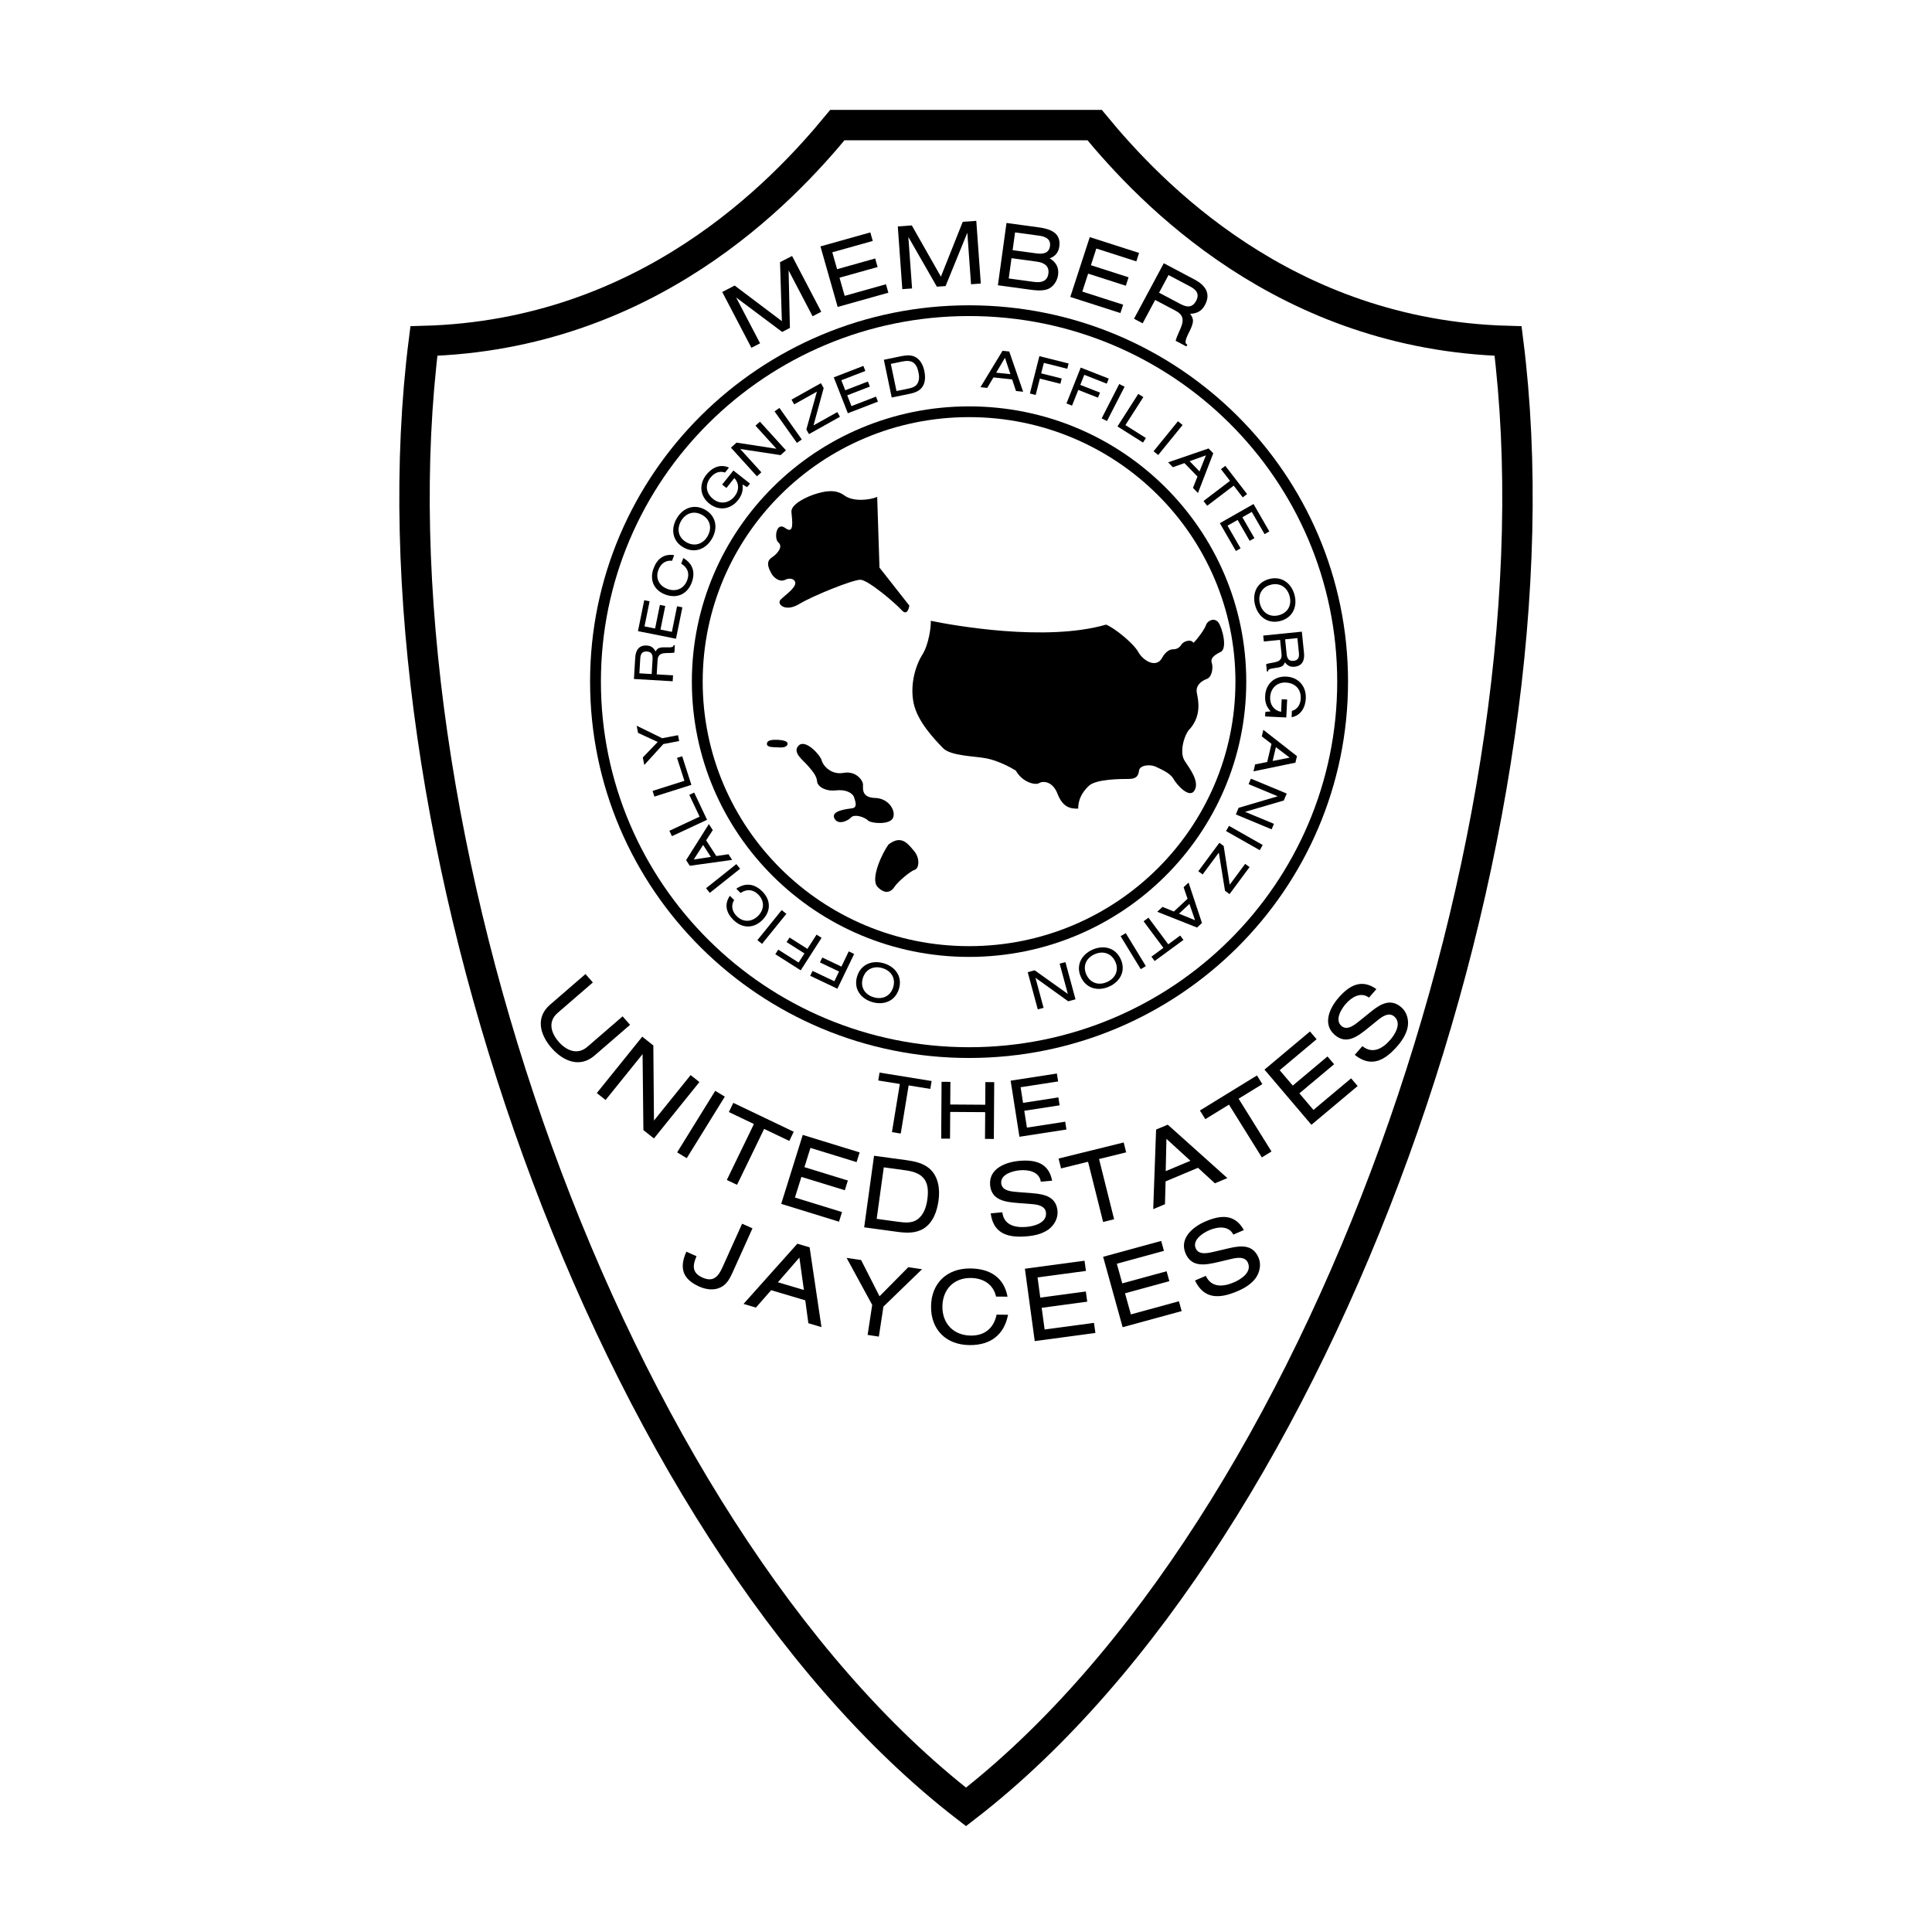
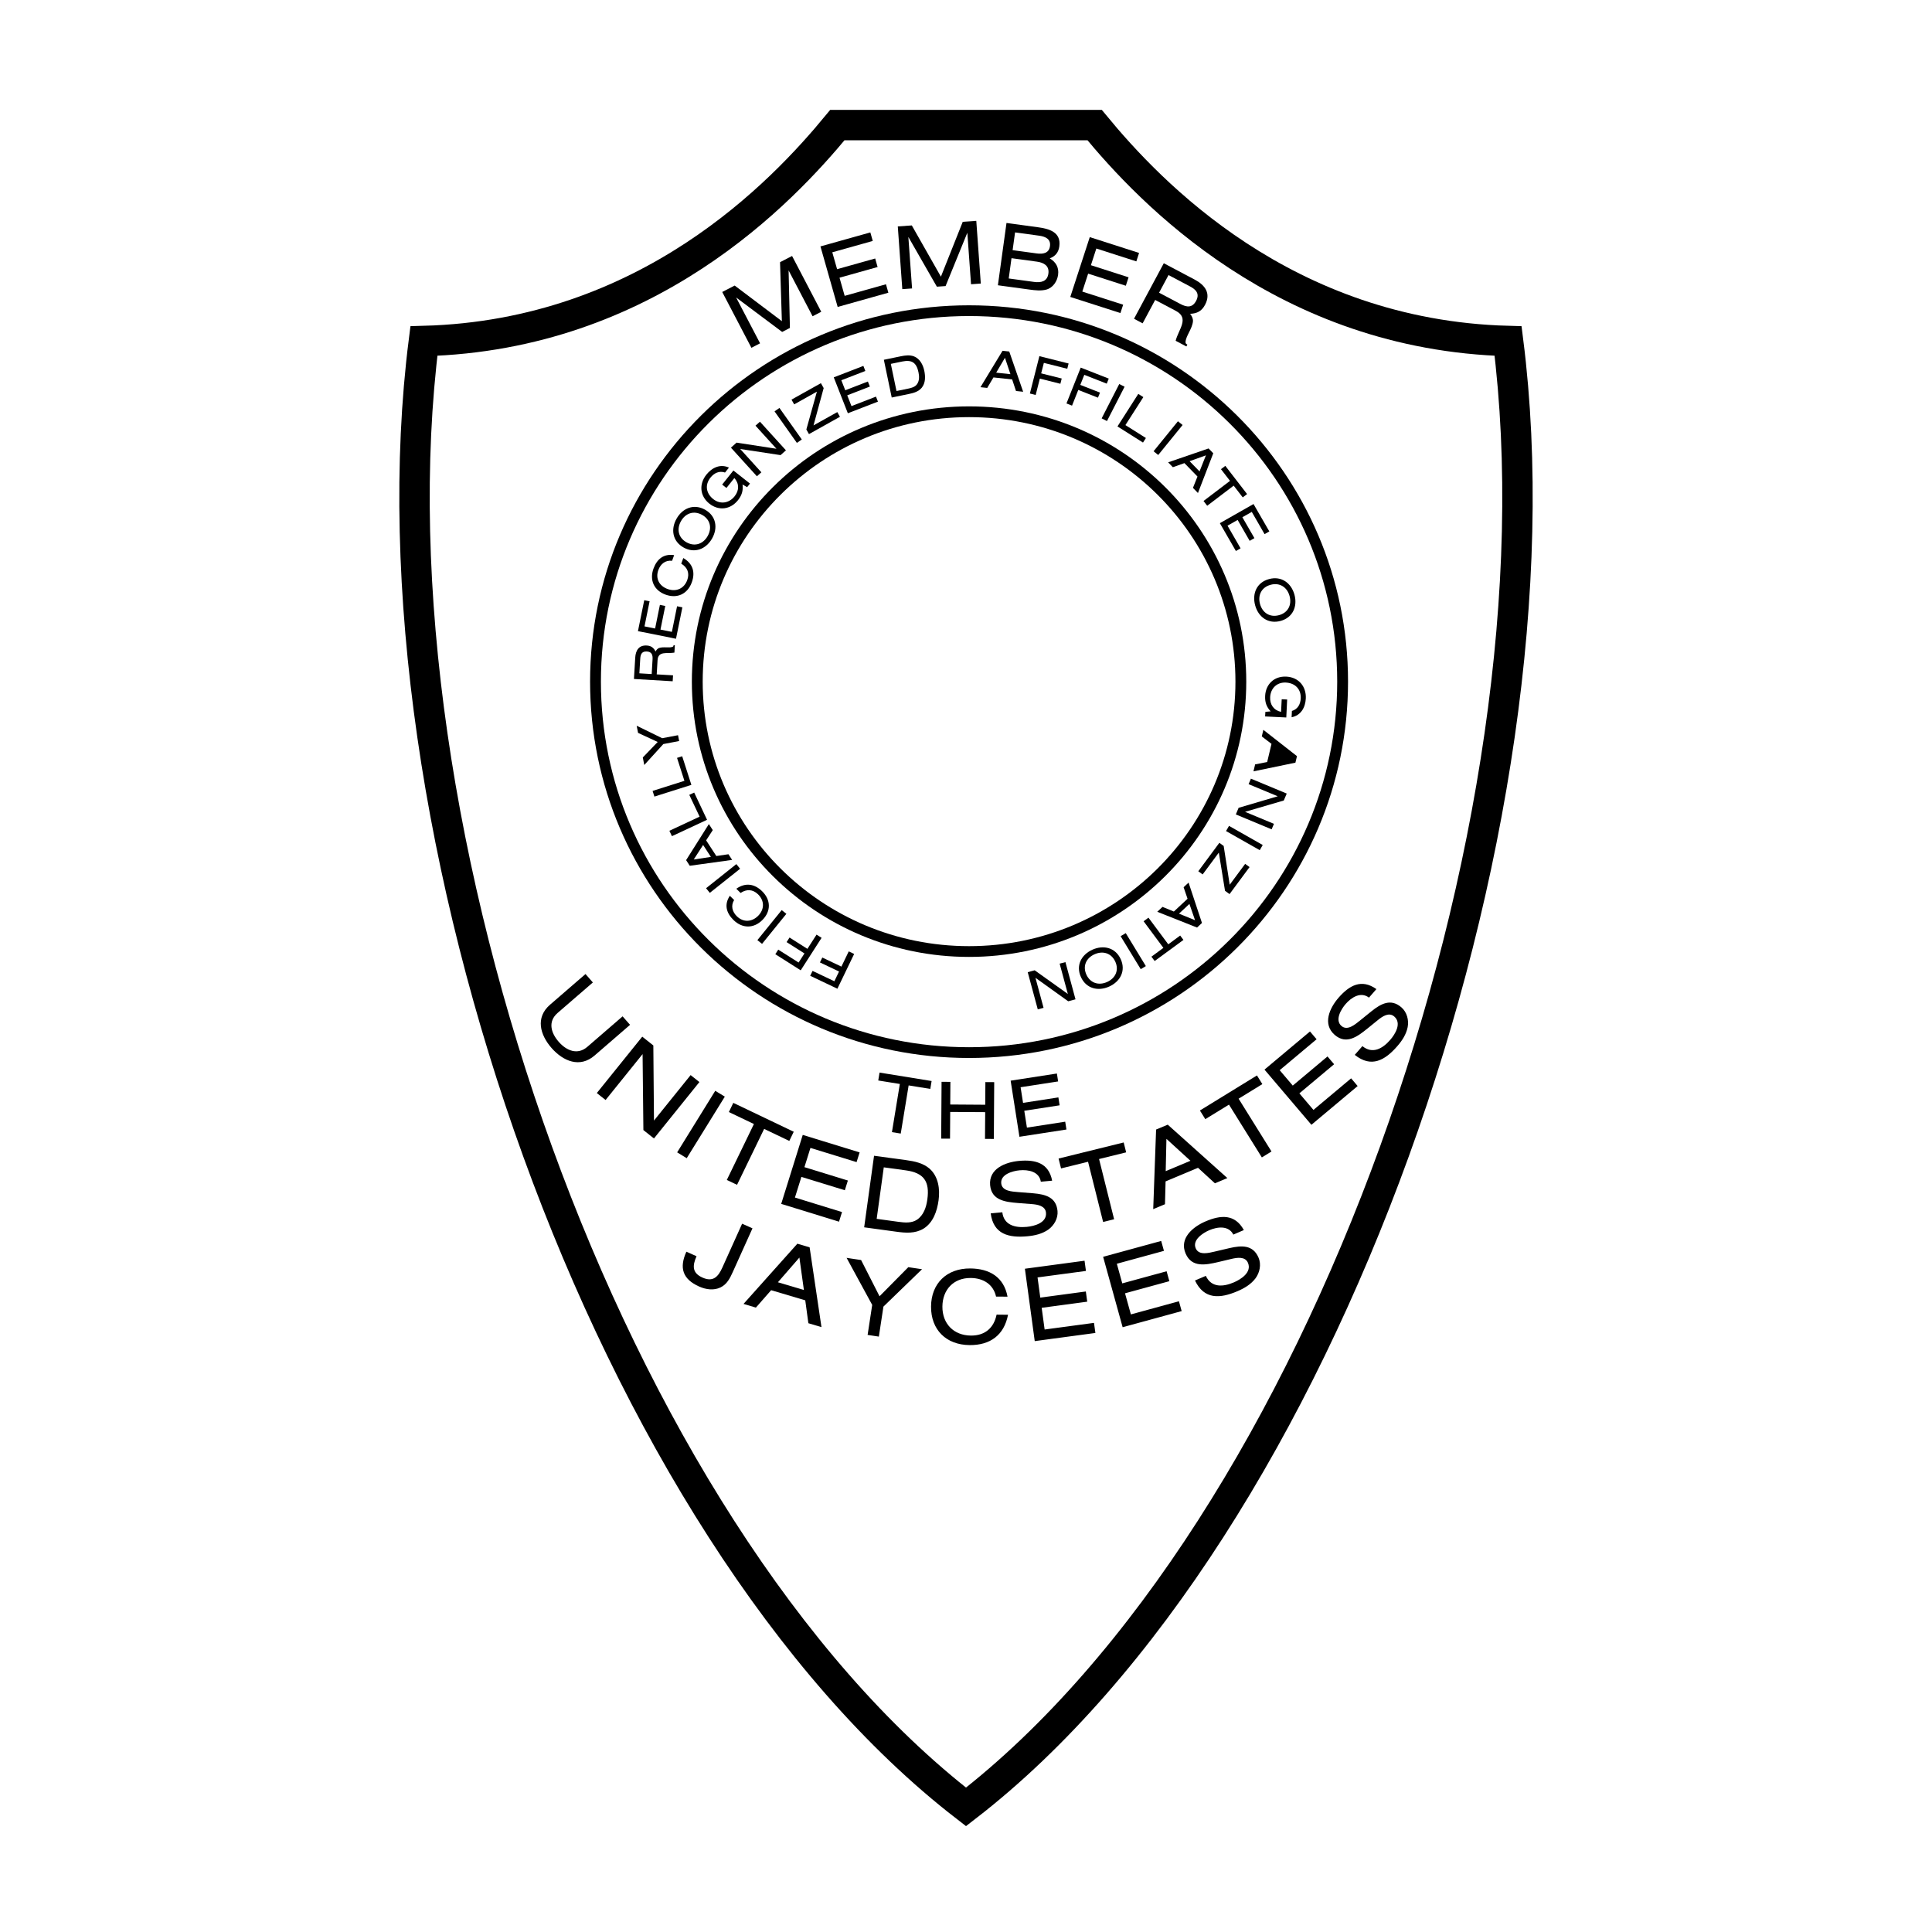
<svg xmlns="http://www.w3.org/2000/svg" width="2500" height="2500" viewBox="0 0 192.756 192.756">
  <g fill-rule="evenodd" clip-rule="evenodd">
    <path fill="#fff" d="M0 0h192.756v192.756H0V0z" />
    <path d="M109.211 12.48c5.5 6.676 18.945 20.937 41.252 21.543 6.111 48.246-18.334 118.641-54.084 146.252-35.752-27.611-60.197-98.006-54.086-146.252C64.6 33.417 78.044 19.156 83.544 12.48h25.667z" fill="#fff" stroke="#000" stroke-width="3.034" stroke-miterlimit="2.613" />
    <path d="M96.683 105.555c20.883 0 37.811-16.811 37.811-37.547 0-20.737-16.928-37.548-37.811-37.548-20.882 0-37.811 16.811-37.811 37.548.001 20.736 16.929 37.547 37.811 37.547z" />
    <path d="M96.683 104.482c20.286 0 36.731-16.331 36.731-36.475 0-20.145-16.445-36.475-36.731-36.475-20.285 0-36.73 16.331-36.73 36.475 0 20.144 16.445 36.475 36.73 36.475z" fill="#fff" />
    <path d="M96.683 95.471c15.274 0 27.657-12.296 27.657-27.463 0-15.167-12.383-27.464-27.657-27.464-15.273 0-27.656 12.296-27.656 27.464 0 15.167 12.383 27.463 27.656 27.463z" />
    <path d="M96.683 94.398c14.678 0 26.577-11.815 26.577-26.39s-11.898-26.391-26.577-26.391c-14.677 0-26.575 11.816-26.575 26.391s11.898 26.39 26.575 26.39z" fill="#fff" />
-     <path d="M90.725 60.422l-2.979-3.793-.229-7.055c-.688.303-2.369.531-3.285-.151-.917-.683-2.063-.38-2.827-.152-.764.228-2.521.986-2.444 1.82.076.834.305 2.276-.611 1.593-.917-.683-1.146 1.062-.688 1.442.458.379 0 1.061-.688 1.517-.688.455-.153 1.29 0 1.594.153.303.764.91 1.375.606.611-.303 1.223.077.917.607-.305.531-.917.91-1.375 1.365s.458 1.289 1.833.455 5.347-2.428 6.111-2.428 3.514 2.352 4.125 3.034c.613.684.765-.454.765-.454zM92.864 61.939c2.215.455 11.458 2.124 17.493.379.916.38 2.75 1.896 3.209 2.731.457.834 1.756 1.669 2.367.607.191-.379.611-.873 1.07-.873.457 0 .688-.189.879-.493.189-.303.953-.569 1.184-.152.344-.303 1.107-1.327 1.26-1.782.152-.456.84-.758 1.223-.266.381.493.955 2.617.229 2.958-.725.341-1.031.683-.877 1.1.152.417.037 1.404-.498 1.593-.535.19-1.146.645-.992 1.404.152.759.457 2.2-.65 3.528-.572.493-1.145 2.351-.572 3.223.572.873 1.49 2.086.992 2.958-.496.873-1.756-.531-2.1-1.138s-1.223-.948-1.758-1.214c-.535-.265-1.604-.189-1.68.379-.076.569-.307.835-1.033.835-.725 0-3.246 0-3.971.683-.727.682-1.07 1.441-1.07 2.275-.84.038-1.564-.189-2.062-1.48-.496-1.289-1.488-1.289-1.832-1.062-.344.228-1.643-.038-2.33-1.252-.611-.379-1.795-.986-2.904-1.213-1.107-.228-3.589-.228-4.353-1.024-.764-.797-2.559-2.617-2.941-4.514-.382-1.896.229-3.792.878-4.816.648-1.022.877-2.843.839-3.374zM88.663 84.241c-.611.796-1.871 3.452-1.107 4.248s1.374.493 1.681 0c.305-.493 1.604-1.593 2.024-1.707.42-.114.573-1.138-.077-1.897-.649-.758-1.261-1.592-2.521-.644zM86.638 81.89c.344.265 2.101.416 2.444-.266.344-.682-.382-1.973-1.757-2.01s-1.222-.91-1.222-1.327c0-.417-.688-1.404-1.948-1.176-1.261.228-2.062-.758-2.178-1.251-.114-.493-1.604-2.162-2.291-1.479-.688.683.459 1.479.878 1.973.42.493.917 1.024.955 1.593.039.569.917 1.024 1.872.91.954-.113 1.68.228 1.833.721.153.493.306.986-.191 1.062-.497.076-2.139.227-1.795.986.343.758 1.375.266 1.681-.076s1.299-.077 1.719.34zM77.624 73.811c-.42 0-1.069-.038-1.108.379-.038.417.688.341 1.185.379.497.038.84-.076.878-.341.038-.266-.42-.38-.955-.417zM88.189 96.111c1.166.354 1.868 1.35 1.496 2.562-.372 1.213-1.513 1.65-2.68 1.299-1.166-.352-1.861-1.352-1.49-2.561.37-1.206 1.502-1.653 2.674-1.3z" />
    <path d="M87.152 99.492c.883.268 1.687-.098 1.961-.992.274-.893-.188-1.641-1.071-1.908-.877-.266-1.681.1-1.956.994-.274.893.188 1.641 1.066 1.906z" fill="#fff" />
    <path d="M85.219 95.176l-1.672 3.469-2.714-1.29.236-.488 2.175 1.033.468-.972-1.907-.907.236-.488 1.906.905.732-1.519.54.257zM81.971 93.567l-2.084 3.242-2.534-1.608.293-.457 2.031 1.288.585-.908-1.782-1.13.293-.457 1.782 1.13.912-1.419.504.319zM78.457 91.172l-2.427 2.997-.466-.372 2.427-2.997.466.372zM73.461 88.67c.897-.628 1.798-.509 2.572.246.886.864.901 1.994.039 2.865-.858.868-2.003.874-2.886.014-.725-.707-.954-1.544-.371-2.422l.43.421c-.351.569-.19 1.171.273 1.624.651.634 1.504.577 2.127-.052.634-.642.639-1.501-.012-2.136-.526-.513-1.146-.543-1.742-.139l-.43-.421zM73.84 86.676l-3.021 2.405-.374-.463 3.021-2.406.374.464zM71.468 85.406l1.211-.179.367.566-4.228.585-.365-.562 2.27-3.597.391.601-.663 1.022 1.017 1.564z" />
    <path fill="#fff" d="M69.214 85.753l1.71-.259-.774-1.192-.936 1.451z" />
    <path d="M70.543 81.789l-3.504 1.635-.255-.537 3.017-1.408-1.031-2.176.489-.228 1.284 2.714zM68.979 78.307l-3.689 1.168-.181-.566 3.175-1.005-.736-2.29.514-.163.917 2.856zM67.76 73.934l-1.579.301-1.902 2.09-.146-.754 1.487-1.545-1.961-.906-.138-.714 2.547 1.246 1.579-.301.113.583zM67.15 67.377l-.036.593-3.865-.229.127-2.118c.043-.72.35-1.267 1.156-1.219.434.026.684.22.876.595.079-.146.179-.278.335-.344.446-.165 1.051.027 1.38-.132.065-.025.075-.088.079-.157l.128.008-.044.736c-.706.132-1.622-.2-1.68.75l-.085 1.422 1.629.095z" />
    <path d="M65.106 65.777c.026-.426-.077-.75-.569-.779-.493-.029-.633.274-.659.706l-.088 1.473 1.229.073.087-1.473z" fill="#fff" />
    <path d="M67.445 63.729l-3.796-.76.627-3.086.535.107-.509 2.504 1.058.212.479-2.357.535.108-.478 2.356 1.138.228.518-2.555.53.107-.637 3.136zM68.172 55.676c.949.547 1.217 1.409.849 2.423-.42 1.161-1.448 1.646-2.606 1.232-1.153-.413-1.637-1.443-1.218-2.599.345-.949 1.015-1.507 2.062-1.347l-.205.564c-.668-.08-1.151.318-1.372.925-.308.853.1 1.598.936 1.896.852.305 1.641-.05 1.95-.902.25-.688.019-1.262-.6-1.63l.204-.562zM71.044 53.726c-.598 1.055-1.729 1.521-2.842.899-1.113-.623-1.299-1.824-.7-2.879.598-1.056 1.731-1.513 2.839-.894s1.305 1.814.703 2.874z" />
    <path d="M67.943 51.992c-.453.799-.267 1.658.553 2.116.82.458 1.656.171 2.108-.627.45-.794.264-1.653-.555-2.11-.82-.46-1.656-.173-2.106.621z" fill="#fff" />
    <path d="M74.541 48.603l-.456-.263c.071.615-.073 1.083-.463 1.571-.739.926-1.907 1.08-2.84.345-.964-.76-1.062-1.955-.303-2.904.559-.7 1.377-1.093 2.25-.7l-.394.492c-.576-.197-1.085.05-1.45.506-.584.731-.44 1.581.283 2.151.7.551 1.576.402 2.12-.28.466-.582.481-1.269-.021-1.827l-.79.989-.428-.336 1.123-1.405 1.655 1.305-.286.356zM77.877 45.408l-4.025-.612 2.11 2.326-.444.397-2.592-2.856.561-.502 3.98.613-2.092-2.304.445-.397 2.593 2.856-.536.479zM79.506 44.188l-2.23-3.146.489-.341 2.23 3.145-.489.342zM80.712 43.311l-.262-.462 1.052-3.773-2.266 1.268-.269-.472 2.935-1.642.276.488-1.013 3.723 2.373-1.327.265.468-3.091 1.729zM84.59 41.231l-1.405-3.583 2.954-1.142.197.505-2.396.927.392.999 2.256-.873.198.505-2.256.873.422 1.075 2.445-.946.196.499-3.003 1.161zM88.182 35.895l1.699-.35c.432-.089.899-.15 1.32.016.583.239.893.841 1.015 1.428.118.564.134 1.209-.247 1.688-.33.404-.819.533-1.308.635l-1.694.349-.785-3.766z" />
    <path d="M90.598 38.776c.324-.067.685-.159.887-.436.254-.347.237-.796.154-1.192-.198-.949-.646-1.279-1.607-1.082l-1.154.238.566 2.709 1.154-.237z" fill="#fff" />
    <path d="M99.117 37.656l-.621 1.047-.676-.073 2.203-3.632.67.072 1.387 4.015-.715-.076-.383-1.154-1.865-.199z" />
    <path fill="#fff" d="M100.264 35.697l-.873 1.484 1.42.151-.547-1.635z" />
    <path d="M102.752 39.261l.947-3.727 2.916.732-.133.526-2.336-.587-.267 1.045 2.049.514-.133.525-2.049-.514-.416 1.632-.578-.146zM106.402 40.252l1.422-3.576 2.797 1.097-.201.504-2.24-.879-.399 1.003 1.965.771-.201.503-1.965-.77-.623 1.566-.555-.219zM109.912 41.74l1.756-3.426.533.269-1.758 3.426-.531-.269zM111.49 42.546l2.076-3.246.506.319-1.789 2.793 2.045 1.29-.291.453-2.547-1.609zM118.17 46.205l-1.154.408-.471-.486 4.035-1.385.469.481-1.528 3.965-.5-.514.452-1.13-1.303-1.339z" />
    <path fill="#fff" d="M120.314 45.43l-1.628.584.992 1.019.636-1.603z" />
    <path d="M120.076 49.984l2.641-2.008-.901-1.167.434-.33 2.172 2.815-.434.33-.904-1.172-2.641 2.008-.367-.476zM121.705 52.198l3.359-1.911 1.577 2.732-.475.27-1.277-2.217-.938.532 1.203 2.087-.474.269-1.201-2.086-1.008.573 1.302 2.261-.468.266-1.6-2.776zM125.227 60.395c-.32-1.168.154-2.289 1.387-2.622 1.232-.334 2.213.393 2.535 1.561.32 1.168-.162 2.285-1.389 2.617-1.227.332-2.211-.382-2.533-1.556z" />
    <path d="M128.66 59.465c-.242-.884-.982-1.365-1.891-1.12-.906.246-1.299 1.033-1.057 1.918.242.878.982 1.359 1.889 1.114.909-.245 1.301-1.032 1.059-1.912z" fill="#fff" />
-     <path d="M126.092 64.001l-.061-.59 3.854-.389.215 2.11c.074.717-.141 1.306-.943 1.388-.434.043-.711-.108-.961-.448-.055.156-.133.303-.275.393-.414.233-1.041.14-1.342.35-.061.035-.059.1-.053.168l-.127.013-.074-.734c.676-.241 1.633-.061 1.535-1.007l-.145-1.416-1.623.162z" />
    <path d="M128.367 65.255c.045.424.197.728.689.678.49-.049.58-.372.535-.802l-.15-1.469-1.223.124.149 1.469z" fill="#fff" />
    <path d="M126.246 71.023l.525-.05c-.42-.458-.578-.922-.547-1.544.057-1.18.916-1.982 2.105-1.924 1.229.059 2.01.974 1.951 2.183-.045.893-.479 1.686-1.416 1.872l.029-.628c.584-.174.852-.669.881-1.25.045-.934-.57-1.541-1.492-1.584-.893-.043-1.516.585-1.559 1.455-.037.743.354 1.31 1.09 1.472l.062-1.261.545.026-.088 1.792-2.111-.102.025-.457zM126.857 74.216l-.968-.743.156-.657 3.355 2.625-.156.651-4.185.866.166-.696 1.201-.234.431-1.812z" />
-     <path fill="#fff" d="M128.672 75.59l-1.375-1.045-.328 1.38 1.703-.335z" />
    <path d="M123.576 80.596l3.904-1.151-2.908-1.209.233-.548 3.572 1.486-.293.692-3.863 1.13 2.881 1.198-.231.548-3.572-1.486.277-.66zM122.619 82.398l3.363 1.907-.296.516-3.364-1.906.297-.517zM121.656 84.086l.43.315.602 3.868 1.541-2.081.439.321-1.996 2.695-.453-.331-.617-3.809-1.614 2.178-.435-.318 2.103-2.838zM118.482 89.669l-.394-1.15.496-.461 1.336 4.026-.49.458-3.971-1.573.525-.489 1.131.464 1.367-1.275z" />
    <path fill="#fff" d="M119.23 91.81l-.562-1.625-1.041.971 1.603.654z" />
    <path d="M114.582 91.556l1.977 2.658 1.189-.874.324.436-2.871 2.106-.324-.435 1.195-.877-1.976-2.657.486-.357zM112.316 93.097l2.006 3.29-.511.306-2.006-3.289.511-.307zM108.982 94.755c1.109-.502 2.299-.219 2.83.935.531 1.154-.031 2.232-1.141 2.736s-2.297.211-2.824-.938c-.529-1.147.022-2.227 1.135-2.733z" />
    <path d="M110.461 97.971c.84-.383 1.199-1.186.809-2.034-.393-.849-1.238-1.105-2.076-.725-.834.378-1.193 1.18-.803 2.03s1.236 1.106 2.07.729z" fill="#fff" />
    <path d="M103.23 96.807l3.309 2.361-.818-3.025.578-.153 1.004 3.713-.729.195-3.265-2.341.808 2.996-.578.154-1.004-3.713.695-.187zM115.092 45.022l2.431-2.993.465.373-2.431 2.992-.465-.372zM81.071 31.553l-2.392-4.574.131 5.74-.774.399-4.594-3.439 2.392 4.574-.866.446-2.911-5.568 1.244-.641 4.706 3.552-.183-5.883 1.202-.62 2.911 5.568-.866.446zM83.574 30.623l-1.717-6.039 4.977-1.395.242.851-4.038 1.132.479 1.684 3.801-1.066.241.851-3.8 1.066.514 1.81 4.121-1.155.238.842-5.058 1.419zM96.88 28.36l-.369-5.14-2.17 5.321-.87.061-2.845-4.965.371 5.141-.974.07-.45-6.257 1.398-.1 2.903 5.112 2.179-5.473 1.351-.096.45 6.257-.974.069zM100.418 22.245l3.117.424c1.137.154 2.354.481 2.152 1.926-.08.587-.402.98-.955 1.18.617.369.934.915.834 1.643-.09.652-.504 1.289-1.17 1.474-.545.144-1.119.076-1.672 0l-3.164-.431.858-6.216z" />
    <path d="M103.414 25.283c.619.084 1.24.007 1.342-.72.102-.735-.479-.966-1.098-1.051l-2.385-.325-.244 1.771 2.385.325zM103.174 28.127c.693.094 1.314-.04 1.424-.832.109-.783-.459-1.097-1.145-1.19l-2.535-.345-.277 2.022 2.533.345z" fill="#fff" />
    <path d="M106.783 29.626l1.944-5.969 4.919 1.579-.273.842-3.992-1.283-.541 1.665 3.758 1.207-.276.841-3.758-1.207-.582 1.79 4.075 1.308-.272.833-5.002-1.606zM114.002 32.258l-.861-.456 2.971-5.538 3.076 1.628c1.045.552 1.654 1.376 1.035 2.53-.334.623-.793.859-1.484.888.164.214.293.453.285.726-.057.769-.754 1.53-.74 2.123-.008.113.08.17.18.223l-.098.183-1.071-.565c.283-1.128 1.402-2.253.023-2.982l-2.066-1.092-1.25 2.332z" />
    <path d="M117.781 30.335c.617.326 1.17.396 1.551-.31.377-.706.02-1.119-.607-1.45l-2.141-1.132-.943 1.76 2.14 1.132z" fill="#fff" />
    <path d="M88.989 112.953l.788-4.805-2.153-.347.129-.789 5.194.842-.13.787-2.161-.35-.788 4.805-.879-.143zM98.273 113.627l.02-2.668-3.491-.021-.018 2.667-.881-.005.037-5.668.881.006-.015 2.259 3.491.024.015-2.26.881.006-.037 5.666-.883-.006zM101.709 113.416l-.877-5.598 4.615-.713.123.79-3.744.578.244 1.56 3.526-.545.123.789-3.526.545.264 1.68 3.82-.59.123.779-4.691.725zM75.075 122.551l-1.964 4.355c-.274.607-.577 1.229-1.224 1.539-.666.326-1.458.213-2.121-.082-1.656-.736-2.02-1.855-1.287-3.48l1.014.451c-.417.951-.45 1.668.604 2.135 1.044.465 1.557-.084 1.966-.992l1.978-4.387 1.034.461zM76.937 128.723l-1.522 1.736-1.233-.367 5.371-6.008 1.223.363 1.182 7.959-1.307-.388-.31-2.284-3.404-1.011z" />
    <path fill="#fff" d="M79.756 125.467l-2.144 2.465 2.593.771-.449-3.236z" />
    <path d="M86.562 133.184l.458-2.993-2.555-4.693 1.447.217 1.84 3.615 2.871-2.904 1.37.205-3.853 3.73-.457 2.993-1.121-.17zM100.572 131.174c-.391 2.027-1.773 3.043-3.83 3.027-2.353-.02-3.87-1.539-3.851-3.854.019-2.305 1.57-3.811 3.914-3.793 1.924.016 3.348.857 3.717 2.814l-1.145-.008c-.275-1.236-1.293-1.846-2.526-1.855-1.727-.014-2.813 1.18-2.827 2.85-.014 1.703 1.121 2.883 2.847 2.896 1.397.01 2.284-.758 2.559-2.088l1.142.011zM103.236 133.803l-.982-7.221 5.951-.799.139 1.018-4.828.648.273 2.014 4.545-.611.139 1.017-4.545.611.295 2.165 4.925-.661.139 1.006-6.051.813zM112.006 132.418l-1.947-7.025 5.793-1.584.275.99-4.699 1.285.541 1.959 4.424-1.209.275.99-4.424 1.209.584 2.106 4.795-1.311.272.981-5.889 1.609zM123.051 123.176c-.473-.928-1.586-.785-2.395-.441-.637.271-1.723.973-1.357 1.814.316.732 1.309.453 1.898.32l1.488-.35c1.189-.27 2.322-.336 2.877.949.297.684.125 1.504-.309 2.082-.459.6-1.107.982-1.795 1.275-1.729.738-3.316.857-4.234-1.07l1.082-.461c.555 1.201 1.734 1.104 2.795.65.719-.307 1.814-1.012 1.406-1.955-.277-.643-1.064-.521-1.619-.393l-1.379.328c-1.219.281-2.605.562-3.217-.852-.664-1.537.732-2.68 1.996-3.217 1.525-.652 2.926-.738 3.812.869l-1.049.452zM62.861 102.248l-3.537 3.059c-1.477 1.279-3.14.566-4.291-.744-1.151-1.312-1.64-3.039-.155-4.324l3.537-3.059.735.84-3.512 3.037c-1.001.865-.671 2 .108 2.887.771.881 1.873 1.348 2.858.494l3.512-3.037.745.847zM64.191 112.746l-.08-7.578-3.692 4.58-.874-.695 4.534-5.625 1.104.877.064 7.494 3.657-4.537.875.695-4.534 5.627-1.054-.838zM67.56 114.971l3.8-6.141.955.582-3.8 6.141-.955-.582zM72.515 117.723l2.704-5.58-2.5-1.194.443-.916 6.03 2.881-.443.916-2.51-1.199-2.704 5.578-1.02-.486zM77.941 120.111l2.149-6.882 5.675 1.746-.303.968-4.604-1.416-.6 1.92 4.334 1.334-.302.969-4.334-1.332-.645 2.062 4.698 1.448-.3.959-5.768-1.776zM87.204 115.311l3.223.438c.819.111 1.684.295 2.321.852.88.783 1.047 2.039.894 3.152-.148 1.07-.526 2.219-1.5 2.828-.839.508-1.785.434-2.712.307l-3.212-.438.986-7.139z" />
    <path d="M89.654 121.904c.615.082 1.309.145 1.842-.219.667-.455.921-1.26 1.024-2.01.249-1.799-.335-2.662-2.157-2.91l-2.188-.299-.709 5.139 2.188.299z" fill="#fff" />
    <path d="M103.844 117.9c-.16-1.018-1.252-1.219-2.117-1.139-.684.064-1.92.396-1.834 1.301.074.785 1.094.82 1.688.873l1.51.119c1.201.105 2.287.385 2.418 1.762.07.732-.344 1.453-.928 1.867-.615.426-1.344.592-2.08.66-1.854.172-3.385-.195-3.658-2.285l1.158-.109c.156 1.299 1.295 1.562 2.434 1.457.77-.072 2.018-.406 1.922-1.416-.066-.689-.842-.812-1.404-.857l-1.398-.109c-1.234-.102-2.625-.254-2.77-1.771-.154-1.646 1.51-2.301 2.865-2.428 1.635-.152 2.98.189 3.322 1.971l-1.128.104zM110.059 121.918l-1.504-6.008-2.694.664-.246-.986 6.496-1.604.246.987-2.703.666 1.502 6.009-1.097.272zM116.291 117.869l-.061 2.277-1.173.491.287-7.942 1.164-.486 5.947 5.328-1.242.522-1.686-1.547-3.236 1.357z" />
    <path fill="#fff" d="M116.375 113.623l-.072 3.221 2.467-1.033-2.395-2.188z" />
    <path d="M125.895 115.475l-3.28-5.266-2.361 1.449-.539-.863 5.693-3.498.537.865-2.369 1.455 3.281 5.266-.962.592zM130.84 112.221l-4.682-5.506 4.539-3.805.66.776-3.683 3.087 1.305 1.536 3.466-2.907.66.778-3.466 2.904 1.404 1.652 3.758-3.15.652.768-4.613 3.867zM136.582 99.533c-.824-.625-1.752-.023-2.322.631-.449.514-1.111 1.602-.422 2.197.602.516 1.361-.158 1.83-.527l1.174-.949c.941-.748 1.92-1.291 2.973-.385.559.48.764 1.285.627 1.984-.148.73-.559 1.35-1.043 1.904-1.219 1.396-2.582 2.182-4.234.857l.762-.873c1.016.832 2.023.24 2.771-.617.506-.578 1.176-1.676.404-2.34-.527-.453-1.174-.01-1.611.342l-1.086.881c-.963.773-2.076 1.617-3.234.619-1.258-1.082-.51-2.697.381-3.719 1.078-1.232 2.287-1.908 3.773-.855l-.743.85z" />
  </g>
</svg>